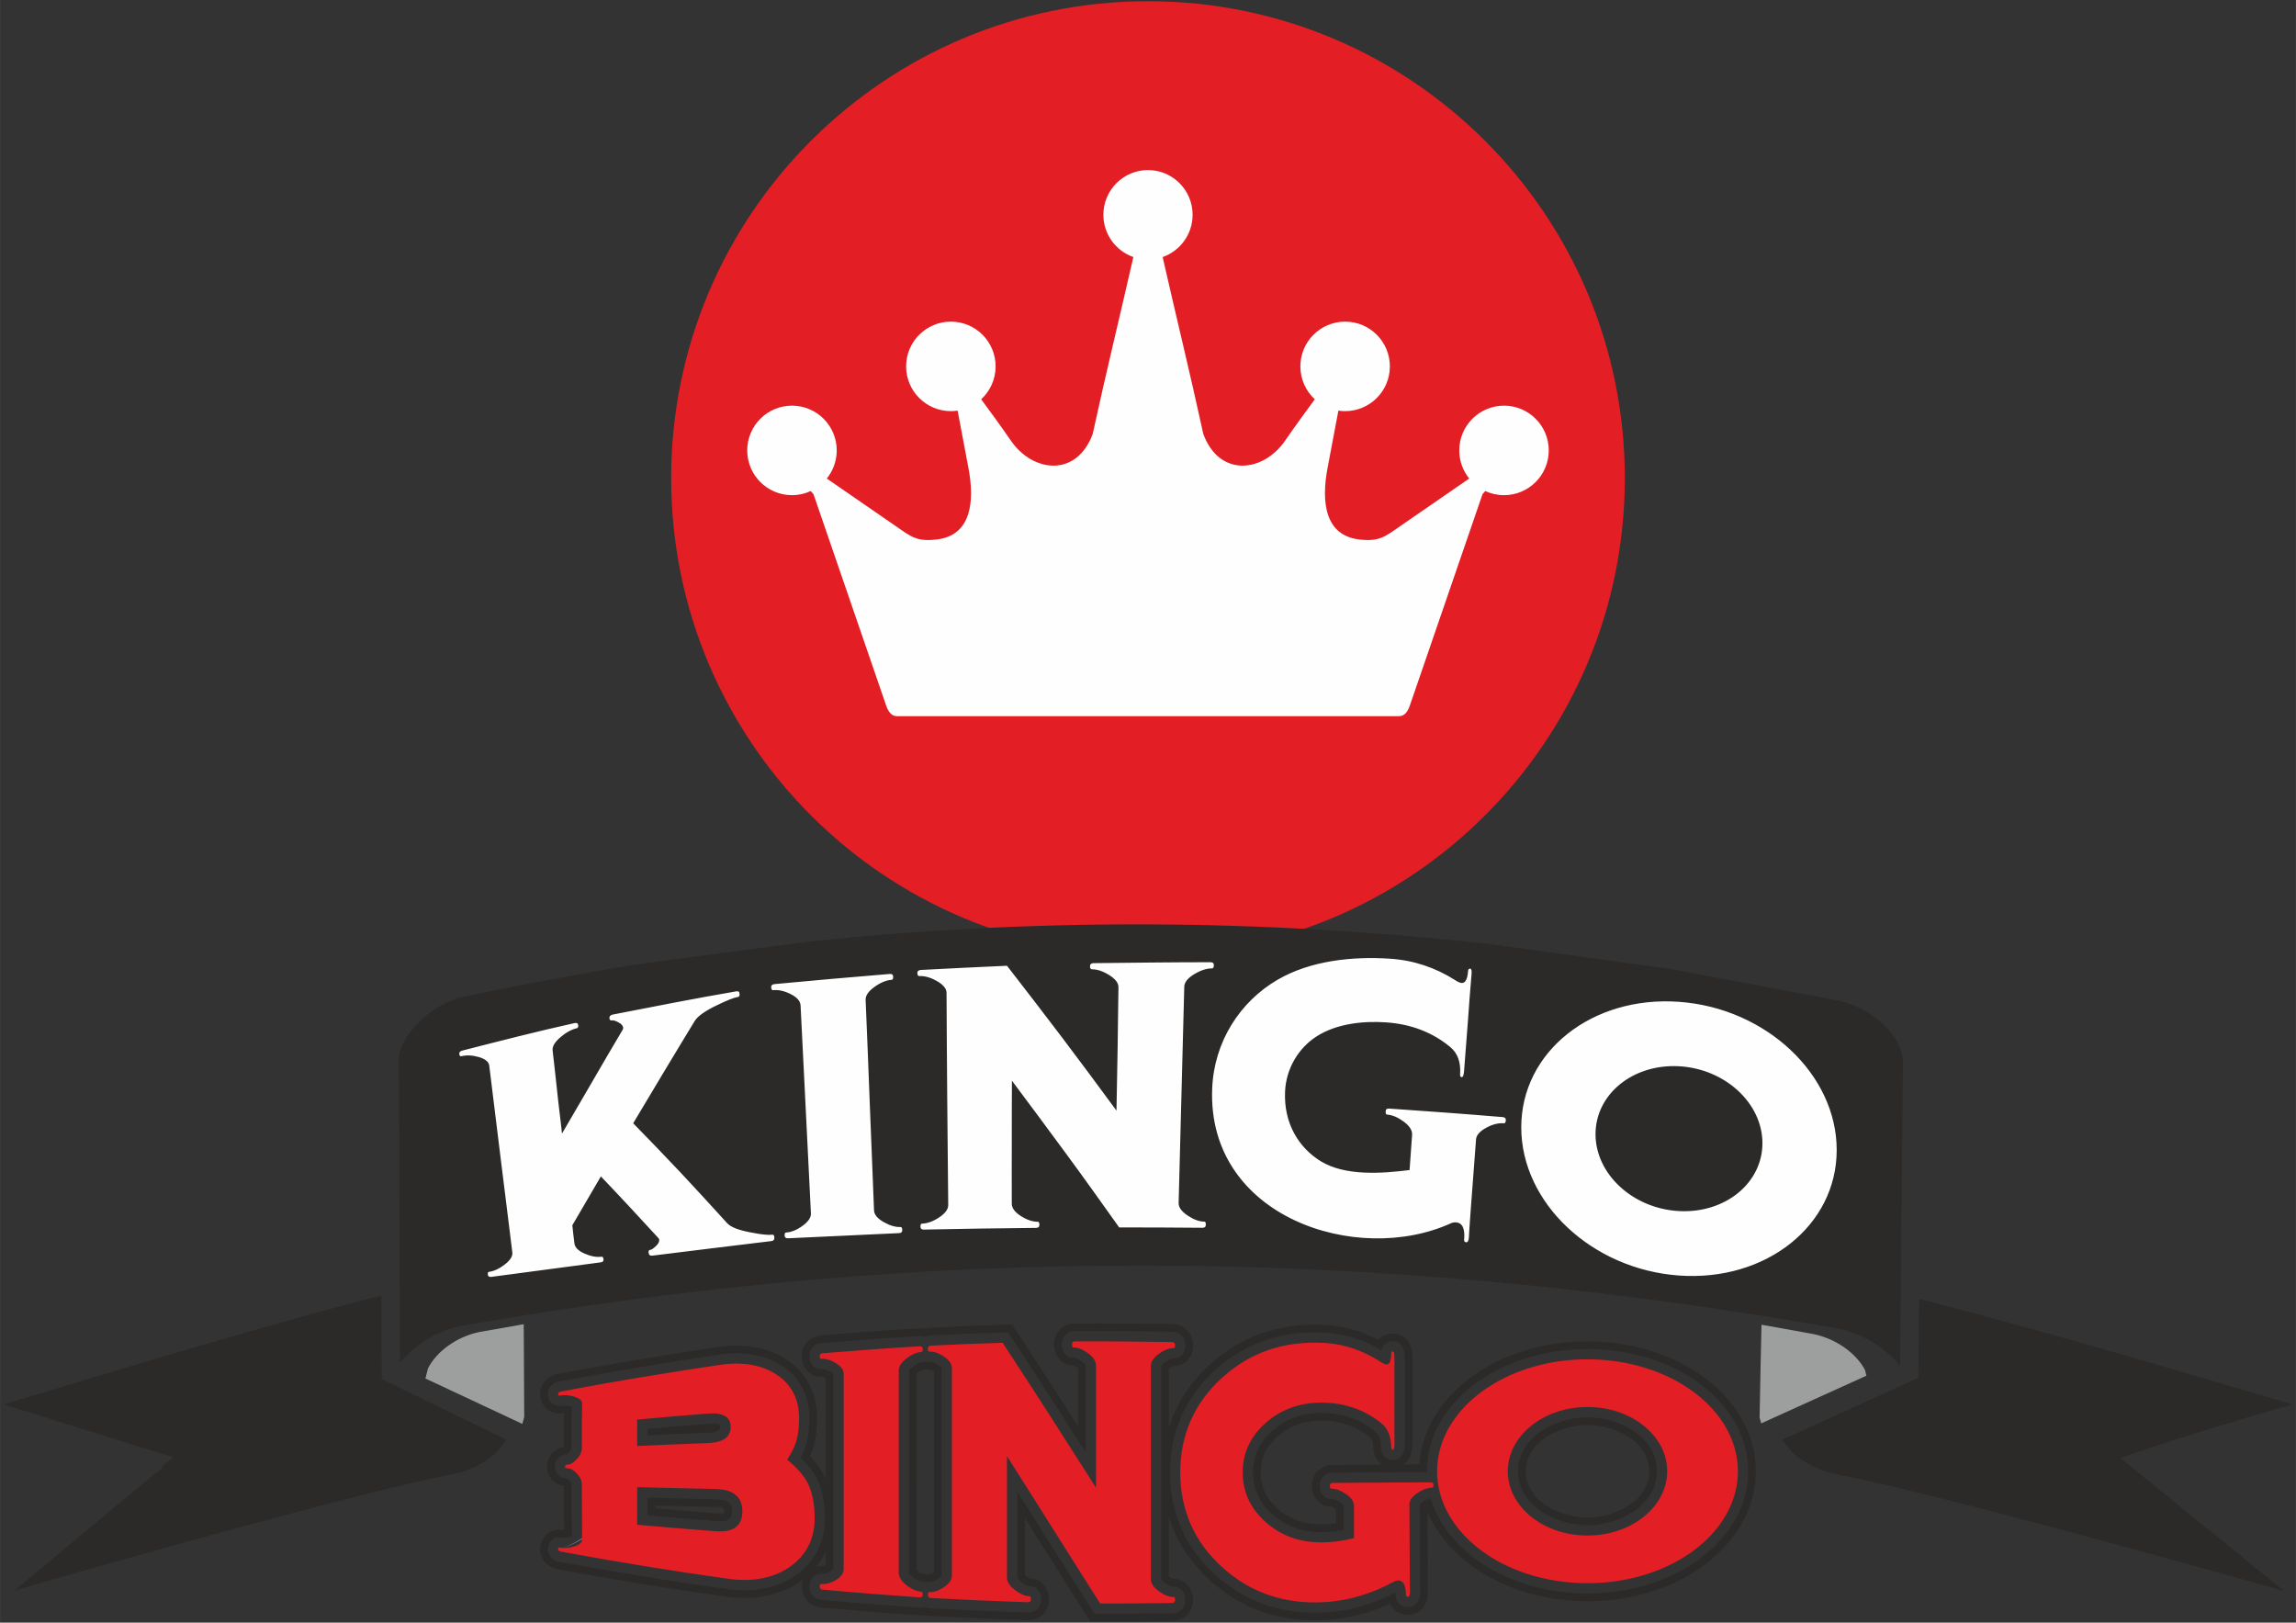
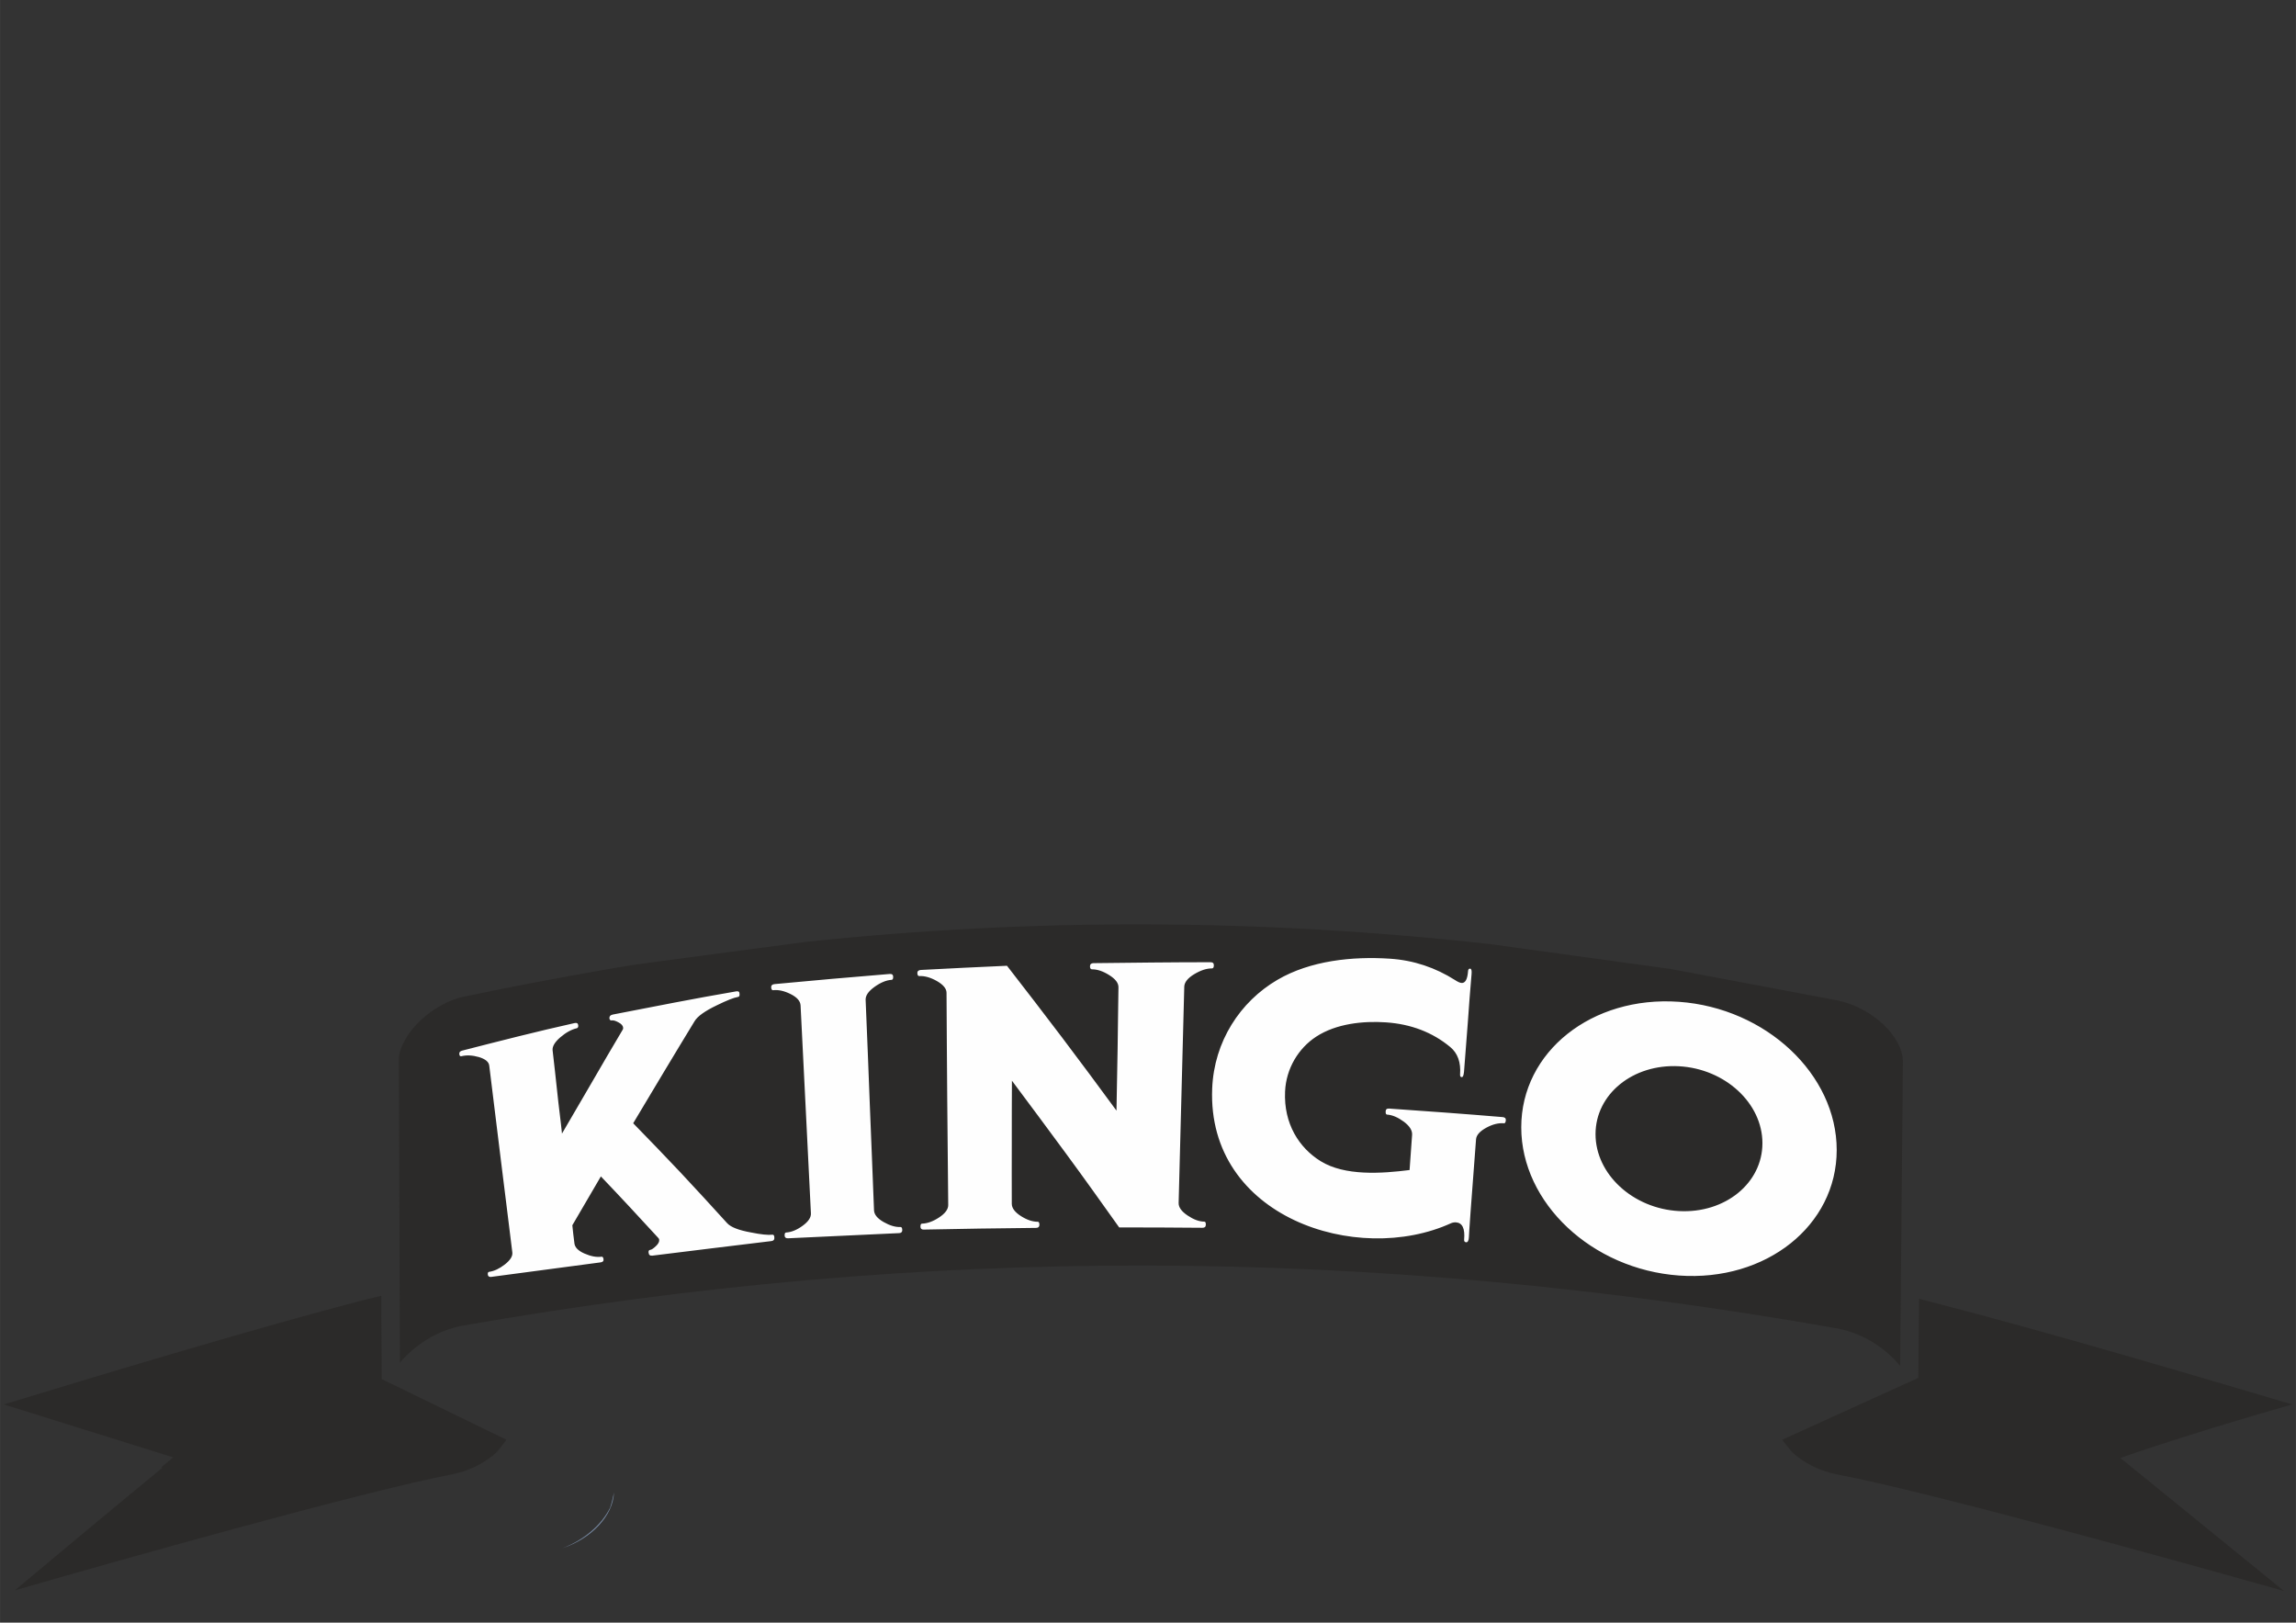
<svg xmlns="http://www.w3.org/2000/svg" xml:space="preserve" width="25.4mm" height="17.949mm" version="1.1" style="shape-rendering:geometricPrecision; text-rendering:geometricPrecision; image-rendering:optimizeQuality; fill-rule:evenodd; clip-rule:evenodd" viewBox="0 0 2539.98 1794.92">
  <rect x="0" y="0" width="2539.98" height="1794.92" fill="#333333" stroke="none" />
  <defs>
    <style type="text/css">  .fil1 {fill:#FEFEFE} .fil5 {fill:#2B2A29} .fil0 {fill:#E31E24} .fil3 {fill:#9D9E9E;fill-rule:nonzero} .fil4 {fill:#2B2A29;fill-rule:nonzero} .fil2 {fill:#7688A1;fill-rule:nonzero}  </style>
  </defs>
  <g id="Слой_x0020_1">
    <g id="_1805900680128">
-       <path class="fil0" d="M1269.99 1.34c291.29,0 527.51,236.22 527.51,527.51 0,291.29 -236.22,527.52 -527.51,527.52 -291.29,0 -527.51,-236.23 -527.51,-527.52 0,-291.29 236.22,-527.51 527.51,-527.51z" />
-       <path class="fil1" d="M876.14 448.72c27.33,0 49.5,22.17 49.5,49.5 0,11.79 -4.13,22.61 -11.01,31.11l76.11 52.49c17.33,11.96 23.1,17.44 45.39,14.93 38.34,-4.32 42.27,-41.76 35.24,-78.97l-12.01 -63.56c-2.43,0.37 -4.91,0.56 -7.44,0.56 -27.34,0 -49.51,-22.16 -49.51,-49.5 0,-27.33 22.17,-49.5 49.51,-49.5 27.33,0 49.5,22.17 49.5,49.5 0,14.39 -6.15,27.36 -15.96,36.4 10.46,14.21 21.04,28.64 32.89,45.81 24.31,35.21 72.63,40.79 90.47,-7.48 14.99,-69 29.98,-129.56 44.97,-195.69 -19.31,-6.75 -33.16,-25.13 -33.16,-46.74 0,-27.29 22.09,-49.43 49.36,-49.5 27.27,0.07 49.36,22.21 49.36,49.5 0,21.61 -13.85,39.99 -33.16,46.74 14.99,66.13 29.98,126.69 44.98,195.69 17.84,48.27 66.15,42.69 90.46,7.48 11.86,-17.17 22.43,-31.6 32.89,-45.81 -9.81,-9.04 -15.96,-22.01 -15.96,-36.4 0,-27.33 22.17,-49.5 49.5,-49.5 27.34,0 49.51,22.17 49.51,49.5 0,27.34 -22.17,49.5 -49.51,49.5 -2.53,0 -5.01,-0.19 -7.44,-0.56l-12.01 63.56c-7.03,37.21 -3.09,74.65 35.24,78.97 22.29,2.51 28.06,-2.97 45.39,-14.93l76.11 -52.49c-6.88,-8.5 -11.01,-19.32 -11.01,-31.11 0,-27.33 22.17,-49.5 49.51,-49.5 27.33,0 49.5,22.17 49.5,49.5 0,27.34 -22.17,49.51 -49.5,49.51 -7.42,0 -14.46,-1.64 -20.77,-4.57l-3.06 3.57 -80.23 233.35c-2.17,6.3 -5.45,12.13 -12.12,12.13l-555.36 0c-6.66,0 -9.95,-5.83 -12.12,-12.13l-80.23 -233.35 -3.06 -3.57c-6.31,2.93 -13.35,4.57 -20.76,4.57 -27.34,0 -49.51,-22.17 -49.51,-49.51 0,-27.33 22.17,-49.5 49.51,-49.5z" />
      <path class="fil2" d="M622.25 1712.51c32.04,-10.43 56.2,-36.06 56.94,-61.46 -1.13,5.6 -2.43,11.15 -4.27,16.67 -9.48,19.11 -28.86,35.82 -52.67,44.79z" />
-       <path class="fil3" d="M2063.19 1515.42c-9.59,-18.41 -32.02,-34.71 -57.72,-39.89l-56.76 -10.17 -0.96 42.01c-0.58,33.95 -1.16,60.4 -1.16,60.59l1.74 6.53 116.4 -52.74 -1.54 -6.33zm-1483.27 51.97c0,0 -0.19,-34.14 -0.39,-71.91l-0.18 -30.69 -49.1 8.63c-25.12,5.18 -47.18,21.47 -56.76,40.08l-2.88 11.31 107.2 50.25 2.11 -7.67z" />
      <path class="fil4" d="M560.32 1592.63l-138.08 -67.17c0,0 -0.22,-33.36 -0.45,-74.9l0 -17.23 -21.87 5.3c-117.1,30.71 -270.87,76.88 -395.7,114.89l187.36 58.55c0,0 -5.02,4.16 -13.29,11.05 0.45,0.15 0.9,0.28 1.36,0.44 -54.04,44.35 -108.49,89.75 -163.24,135.6 110.86,-31.99 381.8,-108.57 483.6,-128.31 19.45,-3.75 36.9,-12.81 49.94,-24.96l10.37 -13.26zm1541.73 -81.68l3.08 -336.34c0,-27.85 -33.35,-59.45 -71.57,-67.84l-185.37 -34.91 -200.4 -27.62c-255.19,-28.27 -506.61,-28.94 -757.82,-2.19l-164.6 21.86 -24.08 3.31c-23.26,3.69 -46.57,7.91 -69.88,12.13l-46.34 8.64c-24.14,4.69 -48.3,9.42 -72.46,14.59 -4.03,0.86 -7.95,2.11 -11.83,3.47 -28.85,11.62 -51.44,34.33 -58.52,57.73 -0.46,2.43 -1.01,4.88 -1.01,7.29l1.1 336.35c15.91,-19.01 39.76,-34.91 67.38,-40.66 515.22,-90.55 1006.11,-88.73 1523.83,2.88 28.27,5.74 52.37,21.65 68.49,41.31zm260.92 95.82c57.89,-19.45 115.56,-36.9 172.79,-53.25 -106.94,-31.59 -268,-79.54 -393.27,-111.79l-19.46 -5.08 -0.88 87.49 -150.68 68.49 11.05 13.7c13.03,11.93 30.71,20.98 50.38,24.74 104.27,19.89 382.44,97.44 493.79,128.81 -50.38,-41.09 -180.94,-147.14 -180.94,-147.14l17.22 -5.97z" />
-       <path class="fil5" d="M888.1 1747.32c-1.21,0.92 -2.46,1.81 -3.74,2.69 -24.16,16.51 -53.31,19.99 -81.77,16.04 -62.12,-8.62 -124.01,-18.83 -185.69,-30.19 -11.05,-2.04 -19.38,-10.64 -19.38,-22.16 0,-13.46 11.37,-23.71 24.83,-21.38 0.53,0.09 1.07,0.13 1.62,0.14 -0.02,-2.33 -0.04,-4.66 -0.04,-6.98 0,-13.89 -0.13,-27.78 -0.13,-41.67 -10.57,-1.95 -18.64,-9.97 -18.64,-21.46 0,-11.25 7.82,-19.57 18.27,-21.73 0.06,-0.06 0.12,-0.12 0.18,-0.18 0.05,-0.07 0.12,-0.14 0.19,-0.21 0,-7.77 0,-15.53 0,-23.29 0,-4.6 0.05,-9.19 0.11,-13.79 -0.5,0.02 -0.98,0.07 -1.46,0.16 -13.48,2.4 -24.93,-7.83 -24.93,-21.34 0,-11.49 8.34,-20.15 19.37,-22.19 58.56,-10.84 117.27,-20.82 176.17,-29.64 26.13,-3.92 53.44,-1.41 76.09,13.18 23.32,15.03 34.74,38.06 34.74,65.56 0,10.84 -1.02,22 -4.28,32.37 -1,3.19 -2.28,6.31 -3.72,9.35 5.9,6.1 11.21,12.88 15.09,20.38 0.89,1.71 1.7,3.45 2.45,5.22 0,-2.8 0,-5.59 0,-8.38 0,-34.5 0,-69 0,-103.5 -1,-0.56 -2.46,-1.28 -3.29,-1.4 -13.45,1.25 -23.24,-9.64 -23.24,-22.66 0,-12.41 9.03,-22.16 21.39,-23.16 36.02,-2.91 72.05,-5.65 108.13,-7.74 2.04,-0.12 4.1,0.01 6.12,0.4 1.95,-0.62 3.97,-0.97 6.03,-1.08 26.68,-1.38 53.37,-2.5 80.08,-3.24l11.09 -0.31 6.08 9.28c17.37,26.46 34.66,52.99 51.75,79.64 5.01,7.82 10.02,15.64 15.02,23.46 0,-21.34 0,-42.68 0,-64.02 -0.27,-0.23 -0.54,-0.43 -0.75,-0.59 -0.93,-0.69 -3.34,-2.32 -4.24,-2.51 -13.11,0.07 -21.54,-10.68 -21.54,-23.19 0,-12.96 9.49,-23.2 22.61,-23.25 36.12,-0.24 72.23,0.18 108.34,0.69 13.12,0.19 22.83,10.21 22.83,23.29 0,12.59 -8.43,23.4 -21.63,23.19 -1.17,0.18 -3.53,1.82 -4.48,2.51 -0.2,0.13 -0.43,0.31 -0.68,0.51 0,21.71 0,43.42 0,65.14 1.71,-5.48 3.73,-10.87 6.07,-16.17 9.26,-20.9 22.99,-39.04 39.96,-54.3 36.16,-32.53 79.58,-46.05 127.85,-43.16 20.47,1.23 39.86,6.93 57.86,16.31 4.31,-4.83 10.68,-7.53 17.72,-6.91 13.61,1.16 19.99,12.82 19.99,25.33 0,16.32 0,32.63 0,48.94 0,16.32 0,32.63 0,48.94 0,8.83 -3.36,17.2 -9.9,21.73 5.86,-0.04 11.72,-0.08 17.58,-0.12 0.5,-7.41 1.72,-14.76 3.65,-21.94 9.52,-35.49 35.02,-63.78 65.79,-82.77 34.66,-21.39 76.04,-31.43 116.57,-31.43 40.54,0 81.92,10.04 116.57,31.43 30.78,18.99 56.28,47.28 65.8,82.77 2.58,9.63 3.9,19.56 3.9,29.52 0,9.97 -1.32,19.9 -3.9,29.52 -9.52,35.5 -35.02,63.79 -65.8,82.78 -34.65,21.39 -76.03,31.43 -116.57,31.43 -40.53,0 -81.91,-10.04 -116.57,-31.43 -26.16,-16.15 -48.56,-39.05 -60.51,-67.42 0.11,21.15 0.35,42.3 0.35,63.45 0,8.4 0.26,16.79 0.26,25.19 0,12.65 -7.06,24.16 -20.6,25.25 -9.54,0.78 -17.67,-4.38 -21.45,-12.24 -22.32,10.24 -46.05,16.57 -70.74,18.05 -48.15,2.87 -91.66,-10.84 -127.72,-43.25 -17.02,-15.31 -30.86,-33.47 -40.11,-54.47 -2.34,-5.31 -4.35,-10.71 -6.05,-16.19 0,21.81 0,43.63 0,65.44 0.25,0.2 0.49,0.38 0.69,0.53 0.92,0.66 3.28,2.24 4.49,2.49 13.13,-0.13 21.61,10.62 21.61,23.2 0,13.05 -9.76,23.11 -22.86,23.28 -26.71,0.34 -53.42,0.67 -80.14,0.46l-10.86 -0.09 -5.79 -9.18c-17.19,-27.25 -34.55,-54.38 -51.67,-81.67 -4.87,-7.77 -9.76,-15.54 -14.65,-23.3 0,20.96 0,41.93 0,62.89 0.36,0.31 0.73,0.61 1.01,0.83 0.96,0.74 3.57,2.61 4.64,2.8 12.88,0.36 20.88,11.02 20.88,23.31 0,13.32 -10.24,23.48 -23.62,23.06 -36.09,-1.15 -72.18,-2.73 -108.24,-4.66 -2.04,-0.11 -4.05,-0.47 -5.99,-1.07 -2.08,0.4 -4.22,0.53 -6.35,0.38 -36.07,-2.5 -72.12,-5.38 -108.12,-8.67 -12.25,-1.12 -21.18,-10.79 -21.18,-23.11 0,-2.69 0.42,-5.3 1.2,-7.72zm15.08 -14.52c2.23,-0.53 4.63,-0.71 7.15,-0.46 0.72,0.03 2.09,-0.57 3.1,-1.09 0,-4.99 0,-9.98 0,-14.97 -2.7,5.89 -6.12,11.41 -10.25,16.52zm626.03 -112.65c-6.25,-3.98 -10.1,-11.14 -10.1,-19.28 0,-3.77 -0.44,-8.66 -3.63,-11.21 -14.77,-11.77 -31.56,-17.57 -50.39,-18.19 -18.82,-0.62 -36.29,4.21 -50.77,16.56 -12.71,10.84 -19.67,23.89 -19.67,40.76 0,16.92 7.04,29.97 19.73,40.88 14.45,12.41 31.89,17.15 50.71,16.53 4.31,-0.14 8.6,-0.52 12.87,-1.11 0,-5.31 0,-10.61 0,-15.91 -0.03,-0.02 -0.07,-0.04 -0.1,-0.07 -1.03,-0.71 -3.74,-2.44 -4.92,-2.54 -13.09,0.14 -21.64,-10.52 -21.64,-23.05 0,-13.02 9.86,-23.01 22.91,-23.07 18.33,-0.07 36.67,-0.18 55,-0.3zm226.98 -43.9c-29.02,0 -68.27,17.54 -68.27,51.2 0,33.66 39.25,51.21 68.27,51.21 29.03,0 68.28,-17.55 68.28,-51.21 0,-33.66 -39.25,-51.2 -68.28,-51.2zm-742.03 -57.2c0,36.3 0,72.59 0,108.89 0,36.37 -0.01,72.74 -0.01,109.1 0.35,0.31 0.7,0.59 0.97,0.8 1.06,0.82 3.84,2.77 5.11,2.93 1.5,0.08 2.98,0.29 4.42,0.67 1.46,-0.22 2.93,-0.29 4.42,-0.2 1.04,-0.1 3.23,-1.5 4.08,-2.07 0,-37.01 0,-74.03 0,-111.05 0,-37.01 0.01,-74.02 0.01,-111.04 -0.01,0 -0.03,-0.01 -0.04,-0.02 -0.85,-0.57 -3.15,-2.01 -4.09,-2.11 -1.48,0.08 -2.97,0.01 -4.44,-0.21 -1.39,0.35 -2.8,0.56 -4.24,0.63 -1.37,0.17 -4.29,2.21 -5.41,3.06 -0.23,0.17 -0.5,0.38 -0.78,0.62zm-289.38 146.34c0,1 0,2 0,3 22.72,1.96 45.46,3.88 68.21,5.62 1.47,0.11 6.5,0.47 8.17,-0.14 0.16,-0.58 0.2,-1.59 0.2,-2.03 0,-5.75 -5.72,-4.78 -10.33,-4.88 -22.09,-0.5 -44.17,-1.04 -66.25,-1.57zm857.95 -8.23c-2.91,0.53 -5.75,2.1 -8.11,3.7 -0.94,0.63 -3.37,2.43 -4.07,3.6 0.09,23.77 0.38,47.55 0.38,71.32 0,8.4 0.27,16.81 0.27,25.19 0,8.08 -3.76,16.03 -12.78,16.76 -8.29,0.68 -14.48,-5.64 -14.48,-13.79 0,-0.57 -0.02,-1.49 -0.08,-2.48 -24.16,12.6 -50.11,20.43 -77.44,22.06 -45.95,2.74 -87.17,-10.22 -121.51,-41.08 -16.14,-14.51 -29.24,-31.66 -38.01,-51.56 -8.68,-19.71 -12.61,-40.72 -12.61,-62.21 0,-21.48 3.91,-42.42 12.62,-62.11 8.78,-19.82 21.78,-36.94 37.87,-51.42 34.42,-30.97 75.57,-43.74 121.64,-40.98 22.13,1.32 42.78,8.2 61.68,19.39 1.52,-6.19 6.67,-10.63 13.68,-10.01 9.08,0.77 12.2,9.01 12.2,16.84 0,16.32 0,32.63 0,48.94 0,16.32 0,32.63 0,48.94 0,8.21 -3.74,16.89 -13.46,16.68 -7.88,-0.21 -12.89,-6.47 -12.89,-14.07 0,-6.69 -1.36,-13.5 -6.84,-17.87 -16.19,-12.9 -34.72,-19.36 -55.42,-20.04 -21.06,-0.7 -40.44,4.83 -56.58,18.58 -14.65,12.5 -22.66,27.91 -22.66,47.25 0,19.41 8.11,34.81 22.7,47.34 16.11,13.84 35.46,19.28 56.54,18.59 7.09,-0.23 14.15,-1.07 21.11,-2.41 0,-8.91 0,-17.81 0,-26.72 -0.53,-1.09 -2.91,-2.89 -3.77,-3.48 -2.65,-1.83 -6.52,-4.1 -9.86,-4.06 -8.39,0.09 -13.03,-6.88 -13.03,-14.53 0,-8.32 6.07,-14.51 14.42,-14.55 34.74,-0.13 69.47,-0.41 104.21,-0.64 0,-0.29 0,-0.58 0,-0.88 0,-9.22 1.22,-18.39 3.61,-27.31 8.95,-33.36 33.14,-59.9 62.04,-77.73 33.3,-20.55 73.16,-30.16 112.09,-30.16 38.94,0 78.8,9.61 112.1,30.16 28.89,17.83 53.09,44.37 62.04,77.73 2.39,8.92 3.61,18.08 3.61,27.31 0,9.23 -1.22,18.4 -3.61,27.32 -8.95,33.36 -33.15,59.89 -62.04,77.73 -33.3,20.55 -73.16,30.16 -112.1,30.16 -38.93,0 -78.79,-9.61 -112.09,-30.16 -28.2,-17.41 -51.93,-43.1 -61.37,-75.34zm-559.69 -178.45c1.77,-0.88 3.78,-1.41 5.97,-1.52 26.62,-1.38 53.24,-2.5 79.88,-3.23l6.33 -0.18 3.48 5.3c17.35,26.44 34.62,52.95 51.7,79.57 10.26,16 20.49,32.01 30.71,48.04 0,-9.53 0,-19.07 0,-28.6 0,-22.53 0,-45.06 0,-67.59 -0.12,-1.18 -3.36,-3.83 -4.2,-4.45 -2.38,-1.76 -6.26,-4.19 -9.36,-4.18 -8.36,0.05 -12.97,-6.96 -12.97,-14.67 0,-8.28 5.71,-14.69 14.14,-14.73 36.06,-0.23 72.11,0.18 108.17,0.69 8.46,0.13 14.43,6.35 14.43,14.77 0,7.75 -4.67,14.81 -13.09,14.67 -3.16,-0.05 -7.04,2.34 -9.48,4.11 -0.89,0.64 -4.01,3.12 -4.22,4.31 0,39.29 0,78.57 0,117.86 0,39.28 0,78.54 0,117.82 0.25,1.22 3.3,3.63 4.22,4.3 2.4,1.73 6.33,4.17 9.44,4.11 8.44,-0.16 13.13,6.86 13.13,14.67 0,8.39 -6.01,14.65 -14.45,14.76 -26.65,0.34 -53.31,0.67 -79.96,0.46l-6.21 -0.05 -3.31 -5.25c-17.18,-27.24 -34.54,-54.37 -51.65,-81.65 -10.09,-16.09 -20.23,-32.15 -30.39,-48.19 0,9.35 0,18.7 0,28.05 0,22.38 0,44.74 0,67.12 0.2,1.32 3.39,4 4.35,4.73 2.48,1.91 6.32,4.46 9.58,4.56 8.25,0.23 12.6,7.21 12.6,14.79 0,8.53 -6.24,14.81 -14.83,14.54 -36.03,-1.15 -72.05,-2.72 -108.05,-4.65 -2.18,-0.12 -4.18,-0.65 -5.95,-1.52 -1.9,0.69 -4.01,0.99 -6.26,0.84 -36.01,-2.49 -71.99,-5.37 -107.94,-8.65 -7.86,-0.72 -13.42,-6.72 -13.42,-14.63 0,-8.07 5.43,-15.07 14.05,-14.22 3.13,0.32 6.63,-1.21 9.25,-2.76 0.74,-0.43 2.59,-1.64 3.22,-2.5 0,-35.92 0,-71.83 0,-107.74 0,-35.9 0,-71.8 0,-107.71 -0.66,-0.9 -2.57,-2.17 -3.34,-2.64 -2.41,-1.46 -6.18,-3.35 -9.12,-3.05 -8.58,0.88 -14.06,-6.08 -14.06,-14.16 0,-7.96 5.61,-14.02 13.55,-14.66 35.95,-2.91 71.92,-5.65 107.93,-7.74 2.2,-0.13 4.27,0.18 6.13,0.85zm1.12 27.22c-1.29,0.53 -2.72,0.85 -4.29,0.94 -3.43,0.19 -7.44,2.77 -10.07,4.76 -0.95,0.72 -3.86,3.13 -4.17,4.25 0,37.35 0,74.71 0,112.06 0,37.35 0,74.66 0,112 0.25,1.31 3.32,3.9 4.27,4.64 2.59,2 6.51,4.54 9.91,4.7 1.61,0.08 3.08,0.42 4.39,0.97 1.35,-0.41 2.85,-0.59 4.47,-0.5 3.14,0.17 6.72,-1.82 9.23,-3.51 0.87,-0.58 3.44,-2.48 3.77,-3.38 0,-38.24 0,-76.49 0,-114.74 0,-38.24 0.01,-76.4 0.01,-114.65 -0.36,-1.07 -2.92,-2.89 -3.8,-3.48 -2.51,-1.69 -6.12,-3.7 -9.27,-3.55 -1.61,0.08 -3.1,-0.1 -4.45,-0.51zm-391.6 193.57c-0.03,-4.68 -0.11,-9.35 -0.11,-14.02 0,-14.39 -0.13,-28.78 -0.13,-43.17 0,-1.72 -1.21,-3.3 -2.33,-4.49 -0.51,-0.54 -1.51,-1.56 -2.3,-2.11 -7.54,-0.44 -14.01,-5.13 -14.01,-13.36 0,-7.98 6.12,-13.04 13.55,-13.69 0.88,-0.62 2.02,-1.79 2.6,-2.4 1.08,-1.16 2.49,-2.96 2.49,-4.66 0,-8.22 0,-16.44 0,-24.66 0,-6.98 0.12,-13.96 0.21,-20.94 -0.25,-0.08 -0.47,-0.14 -0.66,-0.2 -3.51,-1.05 -7.28,-1.53 -10.92,-0.88 -8.26,1.47 -14.9,-4.75 -14.9,-12.95 0,-7.36 5.41,-12.52 12.39,-13.81 58.64,-10.86 116.86,-20.76 175.88,-29.59 24.04,-3.61 49.35,-1.53 70.22,11.91 20.86,13.44 30.83,33.78 30.83,58.4 0,9.89 -0.91,20.34 -3.89,29.81 -1.43,4.58 -3.61,9.19 -6.04,13.6 7.09,6.61 13.62,14.19 17.98,22.61 6.99,13.52 9.16,29.32 9.16,44.38 0,26.68 -10.91,48.58 -33.03,63.69 -22.46,15.36 -49.36,18.31 -75.79,14.64 -61.99,-8.6 -123.76,-18.79 -185.31,-30.13 -7,-1.29 -12.4,-6.39 -12.4,-13.78 0,-8.17 6.59,-14.41 14.85,-12.99 3.63,0.63 7.43,0.09 10.92,-0.98 0.2,-0.06 0.46,-0.14 0.74,-0.23zm1123.63 -131.77c-34.11,0 -76.79,21.09 -76.79,59.72 0,38.63 42.68,59.73 76.79,59.73 34.12,0 76.8,-21.1 76.8,-59.73 0,-38.63 -42.68,-59.72 -76.8,-59.72zm-1039.93 12.93c0,2.32 0,4.65 0,6.97 22.21,-1 44.42,-1.94 66.64,-2.76 4.62,-0.17 14.04,-0.2 14.04,-6.5 0,-4.97 -9.43,-3.66 -12.78,-3.41 -22.65,1.69 -45.28,3.66 -67.9,5.7zm0 76c0,6.51 0,13.03 0,19.55 25.35,2.19 50.7,4.36 76.08,6.3 9.53,0.72 17.54,0.48 17.54,-10.67 0,-11.59 -8.41,-13.17 -18.66,-13.4 -24.99,-0.56 -49.98,-1.18 -74.96,-1.78z" />
-       <path class="fil0" d="M1756.19 1503.61c91.88,0 166.38,55.46 166.38,123.84 0,68.39 -74.5,123.85 -166.38,123.85 -91.87,0 -166.38,-55.46 -166.38,-123.85 0,-68.38 74.51,-123.84 166.38,-123.84zm0 52.75c48.68,0 88.16,31.84 88.16,71.09 0,39.26 -39.48,71.09 -88.16,71.09 -48.68,0 -88.16,-31.83 -88.16,-71.09 0,-39.25 39.48,-71.09 88.16,-71.09zm-964.71 137.47c19.79,1.51 29.76,-5.89 29.76,-21.99 0,-16.1 -9.97,-24.31 -29.76,-24.76 -28.87,-0.65 -57.73,-1.37 -86.59,-2.06 0,13.88 0,27.76 0,41.61 28.86,2.49 57.72,5 86.59,7.2zm-8.16 -97.6c16.7,-0.62 24.98,-6.56 24.98,-17.86 0,-11.03 -8.29,-15.98 -24.98,-14.74 -26.14,1.95 -52.28,4.28 -78.43,6.66 0,9.75 0,19.5 0,29.22 26.15,-1.19 52.29,-2.32 78.43,-3.28zm210.95 -80.35c0,-4.53 2.87,-8.92 8.68,-13.31 5.83,-4.42 11.25,-6.77 16.3,-7.05 1.04,-0.05 1.56,-1.15 1.56,-3.28 0,-2.16 -1.04,-3.16 -3.24,-3.04 -35.98,2.09 -71.83,4.82 -107.68,7.72 -2.07,0.17 -3.1,1.34 -3.1,3.34 0,2.01 0.51,2.96 1.55,2.86 4.91,-0.5 10.36,1.11 16.17,4.65 5.84,3.54 8.81,7.5 8.81,11.84 0,36.09 0,72.18 0,108.21 0,36.03 0,72.15 0,108.18 0,4.37 -2.94,8.37 -8.81,11.84 -5.78,3.43 -11.25,4.79 -16.17,4.29 -1.04,-0.11 -1.55,0.88 -1.55,2.91 0,1.98 1.03,3.13 3.1,3.32 35.84,3.27 71.7,6.13 107.68,8.62 2.19,0.15 3.24,-0.91 3.24,-3.04 0,-2.15 -0.52,-3.26 -1.56,-3.31 -5.05,-0.25 -10.51,-2.58 -16.3,-7.07 -5.85,-4.54 -8.68,-9.06 -8.68,-13.58 0,-37.31 0,-74.71 0,-112.04 0,-37.33 0,-74.7 0,-112.06zm-350.59 126.43c0,-4.31 -1.78,-8.44 -5.44,-12.3 -3.59,-3.79 -6.73,-5.64 -9.31,-5.62 -2.59,0.01 -3.89,-0.64 -3.89,-2.04 0,-1.55 1.3,-2.37 3.75,-2.4 2.46,-0.03 5.62,-1.97 9.32,-5.92 3.68,-3.92 5.57,-8.11 5.57,-12.43 0,-8.2 0,-16.47 0,-24.66 0,-8.2 0.17,-16.47 0.26,-24.76 0.03,-3.04 -2.97,-5.51 -8.8,-7.26 -5.81,-1.74 -11.26,-2.06 -16.18,-1.19 -1.04,0.19 -1.55,-0.39 -1.55,-1.76 0,-1.34 1.03,-2.26 3.1,-2.64 7.76,-1.44 66.17,-13.15 175.49,-29.53 25.15,-3.76 46.21,-0.18 62.38,10.24 17.22,11.09 25.63,27.58 25.63,48.84 0,10.64 -1.18,19.45 -3.37,26.4 -1.56,4.98 -4.79,11.43 -9.83,19.33 10.74,8.77 18.27,17.31 22.52,25.51 5.32,10.29 7.89,23.42 7.89,39.16 0,23.09 -9.2,41.41 -28.08,54.32 -18.01,12.3 -40.81,16.5 -67.82,12.75 -61.64,-8.55 -123.21,-18.7 -184.81,-30.04 -2.07,-0.38 -3.1,-1.24 -3.1,-2.61 0,-1.36 0.51,-1.97 1.55,-1.79 4.91,0.85 10.36,0.47 16.18,-1.31 5.83,-1.78 8.8,-4.25 8.8,-7.32 0,-1.7 -0.13,-7.62 -0.13,-17.8 0,-10.15 -0.13,-24.55 -0.13,-43.17zm573.32 131.33c26.53,0.21 53.07,-0.13 79.72,-0.46 2.2,-0.03 3.24,-1.22 3.24,-3.4 0,-2.25 -0.52,-3.33 -1.55,-3.31 -5.05,0.1 -10.46,-2.04 -16.31,-6.26 -5.93,-4.28 -8.93,-8.75 -8.93,-13.49 0,-39.28 0,-78.59 0,-117.84 0,-39.27 0,-78.58 0,-117.86 0,-4.77 3,-9.24 8.93,-13.52 5.85,-4.23 11.26,-6.34 16.31,-6.26 1.03,0.02 1.55,-1.12 1.55,-3.31 0,-2.25 -1.04,-3.37 -3.24,-3.4 -35.98,-0.52 -71.95,-0.93 -107.93,-0.7 -1.94,0.01 -2.85,1.12 -2.85,3.37 0,2.19 0.52,3.32 1.56,3.31 4.91,-0.02 10.35,2.1 16.17,6.41 5.82,4.31 8.8,8.81 8.8,13.58 0,22.54 0,45.08 0,67.59 0,22.51 0,45.02 0,67.53 -17.21,-26.97 -34.41,-53.99 -51.64,-80.83 -17.2,-26.83 -34.42,-53.26 -51.63,-79.47 -26.53,0.73 -53.07,1.84 -79.6,3.22 -2.07,0.1 -3.1,1.3 -3.1,3.46 0,2.13 0.52,3.15 1.55,3.1 5.05,-0.25 10.37,1.56 16.18,5.47 5.84,3.93 8.8,8.2 8.8,12.81 0,38.25 0,76.53 0,114.74 0,38.25 0,76.53 0,114.74 0,4.62 -2.97,8.91 -8.8,12.82 -5.81,3.9 -11.13,5.69 -16.18,5.41 -1.03,-0.06 -1.55,0.97 -1.55,3.13 0,2.13 1.03,3.32 3.1,3.43 35.85,1.92 71.83,3.5 107.81,4.65 2.07,0.06 3.11,-0.98 3.11,-3.19 0,-2.22 -0.52,-3.4 -1.56,-3.43 -5.04,-0.16 -10.33,-2.42 -16.17,-6.9 -5.81,-4.45 -8.81,-9.02 -8.81,-13.73 0,-22.36 0,-44.78 0,-67.14 0,-22.35 0,-44.77 0,-67.16 17.09,26.88 34.26,53.97 51.38,81.26 17.05,27.17 34.43,54.34 51.64,81.63zm342.18 -109.61c-0.01,-4.28 3.01,-8.47 9.06,-12.58 5.6,-3.79 10.87,-5.73 16.05,-5.83 1.04,-0.02 1.56,-1.03 1.56,-3.04 0,-1.94 -1.04,-2.92 -3.11,-2.91 -36.24,0.23 -72.35,0.52 -108.46,0.66 -2.06,0.01 -3.1,1.1 -3.1,3.19 0,2.13 0.52,3.18 1.55,3.17 5.18,-0.06 10.59,2.03 16.44,6.07 5.79,4.01 8.67,8.17 8.67,12.61 0,2.85 0,14.91 0,36.06 -11.26,2.82 -22,4.32 -32.1,4.65 -25.1,0.82 -46.65,-6.15 -64.32,-21.33 -17.79,-15.29 -26.66,-34.06 -26.66,-55.96 0,-21.93 8.86,-40.71 26.66,-55.89 17.65,-15.05 39.22,-22.13 64.32,-21.3 23.82,0.78 44.52,8.49 62.13,22.51 7.36,5.87 11.12,14.77 11.12,26.76 0,1.8 0.52,2.68 1.82,2.71 1.16,0.03 1.81,-1.76 1.81,-5.32 0,-16.31 0,-32.62 0,-48.94 0,-16.31 0,-32.62 0,-48.94 0,-3.58 -0.65,-5.42 -1.81,-5.52 -1.29,-0.12 -1.82,0.75 -1.82,2.58 0,8.17 -1.81,12.1 -5.3,11.87 -1.29,-0.08 -3.38,-0.95 -6.08,-2.7 -19.18,-12.46 -39.85,-19.79 -61.87,-21.11 -44.37,-2.66 -82.11,9.97 -113.37,38.09 -15.72,14.14 -27.33,30.1 -35.07,47.58 -7.78,17.58 -11.65,36.75 -11.65,57.5 0,20.72 3.88,39.98 11.65,57.63 7.76,17.62 19.5,33.57 35.2,47.69 31.28,28.11 69.12,40.82 113.24,38.19 26.54,-1.59 51.93,-9.39 75.97,-22.45 1.45,-0.79 2.98,-1.36 4.53,-1.46 5.95,-0.41 9.06,4.77 9.06,15.67 0,1.77 0.78,2.58 2.2,2.47 1.55,-0.13 2.33,-1.92 2.33,-5.44 0,-0.64 -0.26,-9.03 -0.26,-25.19 0,-16.13 -0.27,-40.06 -0.39,-71.75z" />
      <path class="fil1" d="M1857.4 1108.16c96.35,6.9 174.49,80.29 174.49,163.93 0,83.57 -78.14,145.74 -174.49,138.84 -96.34,-6.91 -174.49,-80.29 -174.49,-163.94 0,-83.56 78.15,-145.73 174.49,-138.83zm0 71.28c50.98,2.76 92.32,40.86 92.32,85.09 0,44.23 -41.34,77.87 -92.32,75.11 -50.98,-2.75 -92.32,-40.85 -92.32,-85.08 0,-44.23 41.34,-77.87 92.32,-75.12zm-224.52 80.96c0.31,-4.8 4.34,-9.2 11.61,-13.1 6.81,-3.67 13.15,-5.27 19.35,-4.77 1.08,0.09 1.77,-0.93 2.01,-3.23 0.22,-2.23 -1.09,-3.42 -3.56,-3.62 -41.79,-3.5 -83.73,-6.55 -125.51,-9.42 -2.63,-0.18 -3.8,0.9 -3.87,3.11 -0.08,2.25 0.31,3.46 1.54,3.55 5.89,0.39 12.08,3.08 18.58,7.86 6.49,4.86 9.41,9.7 9.13,14.46 -0.19,3.12 -1.24,16.14 -2.79,39.01 -30.72,3.89 -71.57,6.82 -98.47,-9.85 -23.69,-14.68 -40.91,-41.33 -39.27,-77.08 1.16,-25.36 14.8,-47.82 34.42,-60.6 22.23,-14.49 51.97,-17.52 77.01,-15.83 28.18,1.9 51.86,11.16 71.35,27.35 8.21,6.82 11.77,16.91 10.83,30.11 -0.14,2.03 0.31,3.01 1.7,3.13 1.55,0.12 2.17,-1.82 2.63,-5.78 1.4,-18 2.87,-36.04 4.18,-54.04 1.32,-18 2.53,-36.05 4.18,-54.08 0.36,-3.97 -0.15,-5.98 -1.55,-6.1 -1.39,-0.12 -2.18,0.84 -2.32,2.77 -0.64,9.03 -3.1,13.42 -7.27,13.07 -1.55,-0.12 -4.03,-1.15 -6.97,-3.11 -21.82,-13.85 -45.79,-21.99 -72.12,-23.73 -41.46,-2.75 -88.08,2.05 -124.53,23.38 -41.31,24.18 -70.04,68.16 -72.17,120.14 -5.83,142.53 160.48,196.54 264.34,149.03 1.85,-0.75 3.71,-1.01 5.41,-0.89 6.96,0.48 10.04,6.79 8.98,18.88 -0.18,1.98 0.46,3.03 2.32,3.16 1.55,0.11 2.81,-1.77 2.94,-5.74 0.02,-0.73 0.54,-10.08 1.86,-28.09 1.31,-17.95 3.4,-44.67 6.03,-79.95zm-394.79 97.31c30.71,0.06 61.43,0.07 92.14,0.41 2.49,0.03 3.66,-1.06 3.74,-3.38 0.07,-2.24 -0.47,-3.42 -1.72,-3.43 -5.77,-0.04 -11.81,-2.32 -18.4,-6.74 -6.81,-4.56 -10.09,-9.15 -9.97,-13.91 0.97,-39.89 2.03,-79.75 3.12,-119.6 1.09,-39.86 2,-79.68 3.11,-119.61 0.14,-4.83 3.88,-9.55 10.92,-13.79 7.3,-4.4 13.87,-6.51 19.8,-6.44 1.24,0.02 2.02,-1.17 2.02,-3.46 0,-2.2 -1.09,-3.39 -3.74,-3.39 -43.18,0.02 -86.37,0.54 -129.55,1.03 -2.34,0.03 -3.75,1.21 -3.75,3.5 0,2.21 0.79,3.32 2.19,3.31 5.92,-0.01 12.26,2.12 19.02,6.36 6.96,4.36 10.4,8.81 10.29,13.65 -0.51,22.72 -0.47,45.42 -0.94,68.14 -0.46,22.76 -0.93,45.49 -1.25,68.18 -19.95,-27.11 -39.82,-54.04 -60.02,-80.68 -20.18,-26.63 -40.53,-53.11 -61.11,-79.57 -31.81,1.38 -63.61,2.98 -95.26,4.64 -2.49,0.13 -3.97,1.29 -3.89,3.5 0.07,2.24 0.78,3.29 2.02,3.24 5.92,-0.27 12.5,1.5 19.49,5.48 6.89,3.92 10.72,8.28 10.76,13 0.28,39.17 0.39,78.35 0.77,117.44 0.4,39.1 0.68,78.24 1.1,117.37 0.05,4.72 -3.42,9.33 -10.14,13.76 -6.69,4.41 -13.09,6.67 -18.86,6.81 -1.25,0.03 -1.72,1.14 -1.72,3.35 0,2.25 1.25,3.29 3.59,3.24 41.47,-0.81 82.79,-1.53 124.41,-1.88 2.34,-0.02 3.59,-1.17 3.59,-3.41 0,-2.26 -0.63,-3.37 -1.72,-3.36 -5.77,0.02 -12.02,-2.02 -18.71,-6.28 -6.72,-4.29 -10.1,-8.85 -10.13,-13.61 -0.13,-22.73 0,-45.38 0,-68.07 0,-22.68 0,-45.34 0.16,-68.1 20.11,26.8 39.99,53.71 59.86,80.67 19.88,26.98 39.29,54.26 58.78,81.63zm-280.49 -251.7c-0.2,-4.7 3.07,-9.49 9.75,-14.3 6.79,-4.88 13.15,-7.51 19.03,-7.86 1.24,-0.08 1.7,-1.23 1.7,-3.43 0,-2.21 -1.39,-3.26 -3.86,-3.06 -42.56,3.52 -85.13,7.17 -127.37,11.21 -2.65,0.25 -3.87,1.53 -3.72,3.7 0.15,2.11 0.93,3.2 2.17,3.05 5.88,-0.7 12.37,0.8 19.34,4.29 7.26,3.64 10.68,7.79 10.99,12.41 1.86,38.33 3.88,76.7 5.73,115 1.86,38.37 3.79,76.79 5.72,115.13 0.24,4.61 -2.96,9.26 -9.28,13.82 -6.36,4.59 -12.38,7.04 -18.11,7.37 -1.24,0.07 -1.78,1.18 -1.7,3.35 0.07,2.14 1.39,3.18 3.87,3.05 41.01,-2.01 81.71,-3.9 122.88,-5.72 2.32,-0.1 3.48,-1.3 3.4,-3.47 -0.07,-2.25 -0.77,-3.31 -1.85,-3.28 -5.73,0.26 -12.07,-1.64 -18.88,-5.56 -6.97,-4.02 -10.37,-8.31 -10.53,-13.03 -1.39,-38.78 -3.17,-77.6 -4.64,-116.34 -1.47,-38.77 -2.99,-77.59 -4.64,-116.33zm-292.88 195.29c-10.68,18.17 -21.2,36.15 -31.57,54.03 0.62,6.71 1.47,13.41 2.32,20.17 0.54,4.3 4.14,8.05 10.99,11.07 7.08,3.13 13.32,4.31 19.04,3.54 1.09,-0.16 1.93,0.77 2.16,2.84 0.23,2.06 -0.93,3.21 -3.56,3.47 -40.23,5.25 -80.48,10.66 -120.56,16.01 -2.17,0.29 -3.71,-0.49 -3.87,-2.4 -0.31,-1.99 0.31,-3.04 1.4,-3.19 5.57,-0.74 11.4,-3.48 17.33,-8.1 6.13,-4.78 8.86,-9.21 8.36,-13.37 -4.14,-34.58 -8.68,-69.19 -12.85,-103.56 -4.18,-34.45 -8.54,-68.83 -12.69,-103.15 -0.5,-4.16 -4.49,-7.29 -11.45,-9.38 -7.27,-2.05 -13.62,-2.36 -19.5,-0.91 -1.24,0.3 -2.01,-0.56 -2.17,-2.47 -0.15,-1.94 0.78,-3.13 3.25,-3.78 41.32,-10.58 82.63,-21.18 124.28,-30.44 2.46,-0.55 3.71,0.23 4.02,2.29 0.31,1.99 -0.46,3.15 -1.55,3.42 -5.72,1.3 -11.95,4.61 -18.26,10.05 -6.22,5.36 -8.98,10.2 -8.51,14.46 1.7,15.38 3.56,30.69 5.11,46.03 1.54,15.32 3.71,30.65 5.26,46 10.83,-18.81 22.21,-37.83 33.27,-57.05 11.07,-19.22 22.6,-38.8 34.05,-58.12 0.31,-0.6 0.39,-1.29 0.31,-2.09 -0.22,-2.07 -1.84,-4.05 -5.11,-5.75 -3.38,-1.78 -5.57,-2.48 -7.27,-2.17 -1.55,0.27 -2.48,-0.43 -2.79,-2.22 -0.15,-2.33 1.09,-3.76 4.03,-4.33 45.34,-8.8 90.68,-17.81 136.34,-25.61 2.31,-0.4 3.56,0.45 3.56,2.62 0.31,2.14 -0.31,3.34 -1.54,3.53 -4.96,0.84 -12.69,3.98 -23.53,9.28 -13.15,6.28 -21.36,12.16 -24.61,17.57 -11.6,19.13 -23.19,38.11 -34.51,57.05 -11.12,18.62 -22.28,37.37 -33.43,55.87 17.49,17.94 34.96,35.96 52.31,54.4 17.32,18.39 34.51,37.32 51.69,56.17 4.03,4.35 12.69,7.78 26.31,10.22 10.99,2.25 19.05,3.06 23.84,2.47 1.08,-0.14 2.01,0.86 2.01,2.99 0.31,2.44 -0.93,3.81 -3.25,4.08 -43.95,5.25 -87.75,10.7 -131.55,16.1 -2.78,0.34 -4.06,-0.75 -4.33,-3.38 -0.2,-1.84 0.31,-2.84 2.01,-3.05 1.39,-0.18 3.42,-1.56 6.19,-4.19 2.65,-2.52 3.79,-4.82 3.56,-7 -0.08,-0.72 -0.46,-1.39 -0.93,-1.86 -21.2,-23.13 -42.25,-45.82 -63.61,-68.16z" />
    </g>
  </g>
</svg>